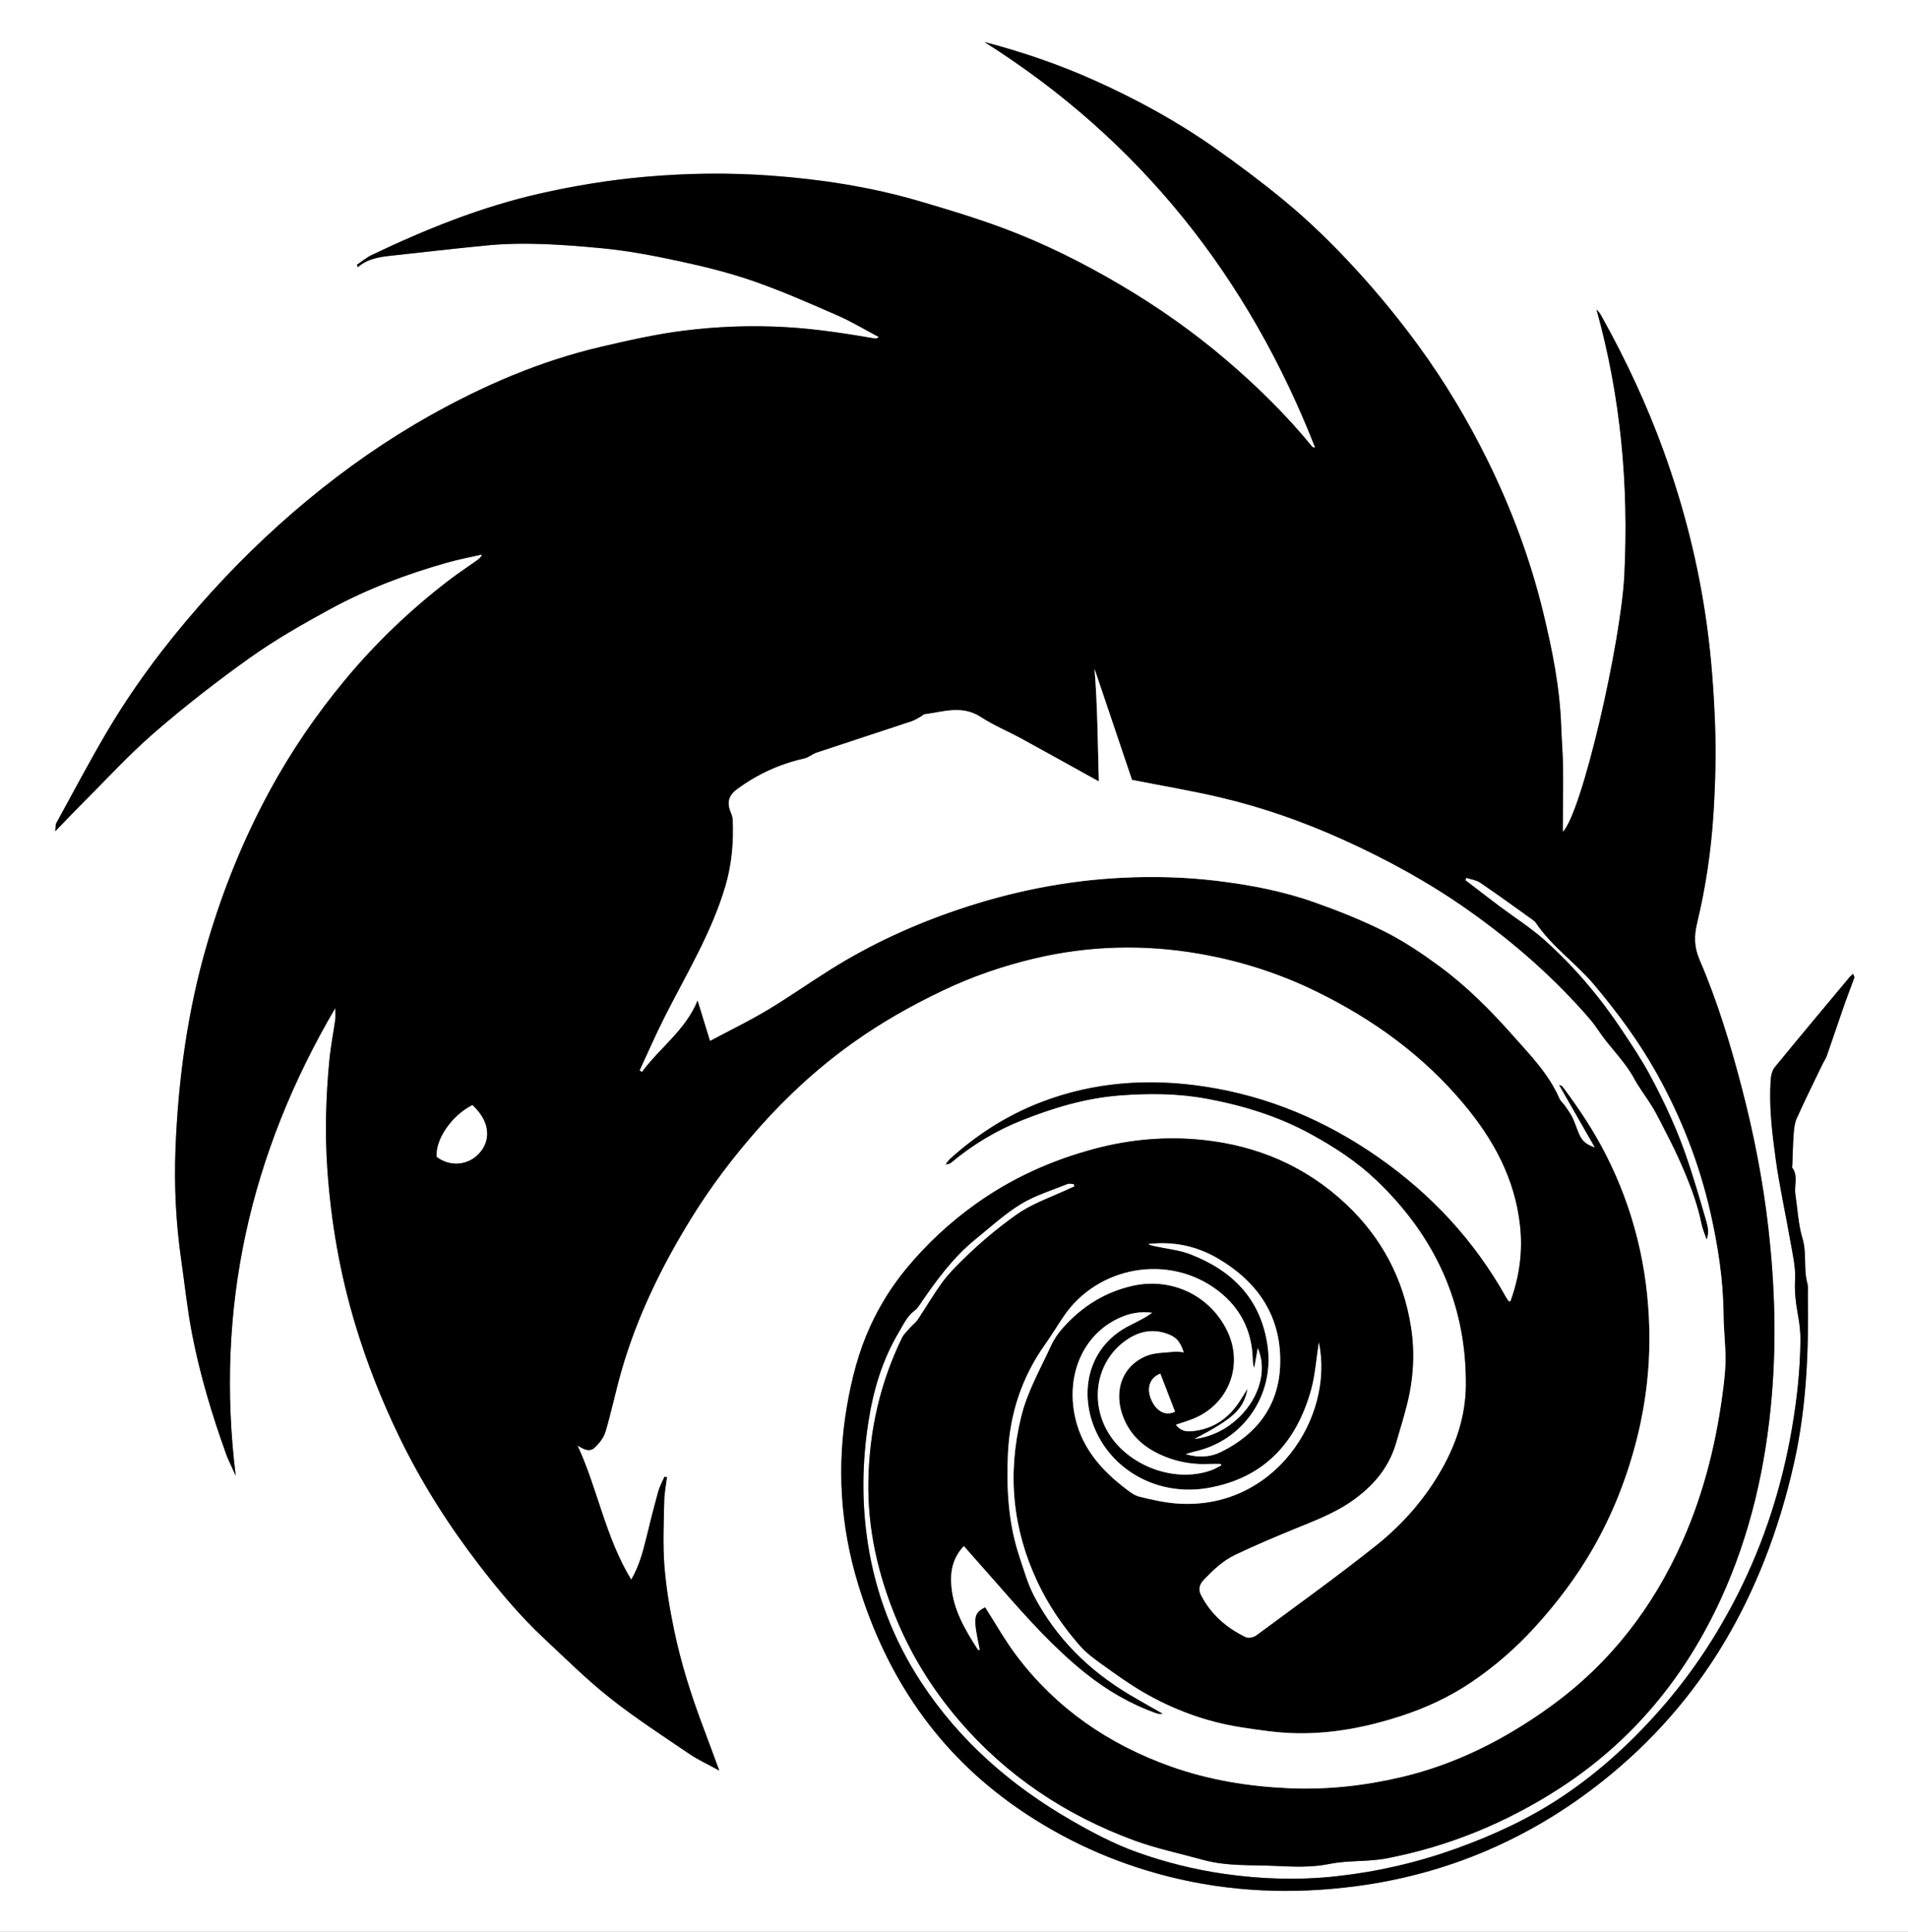
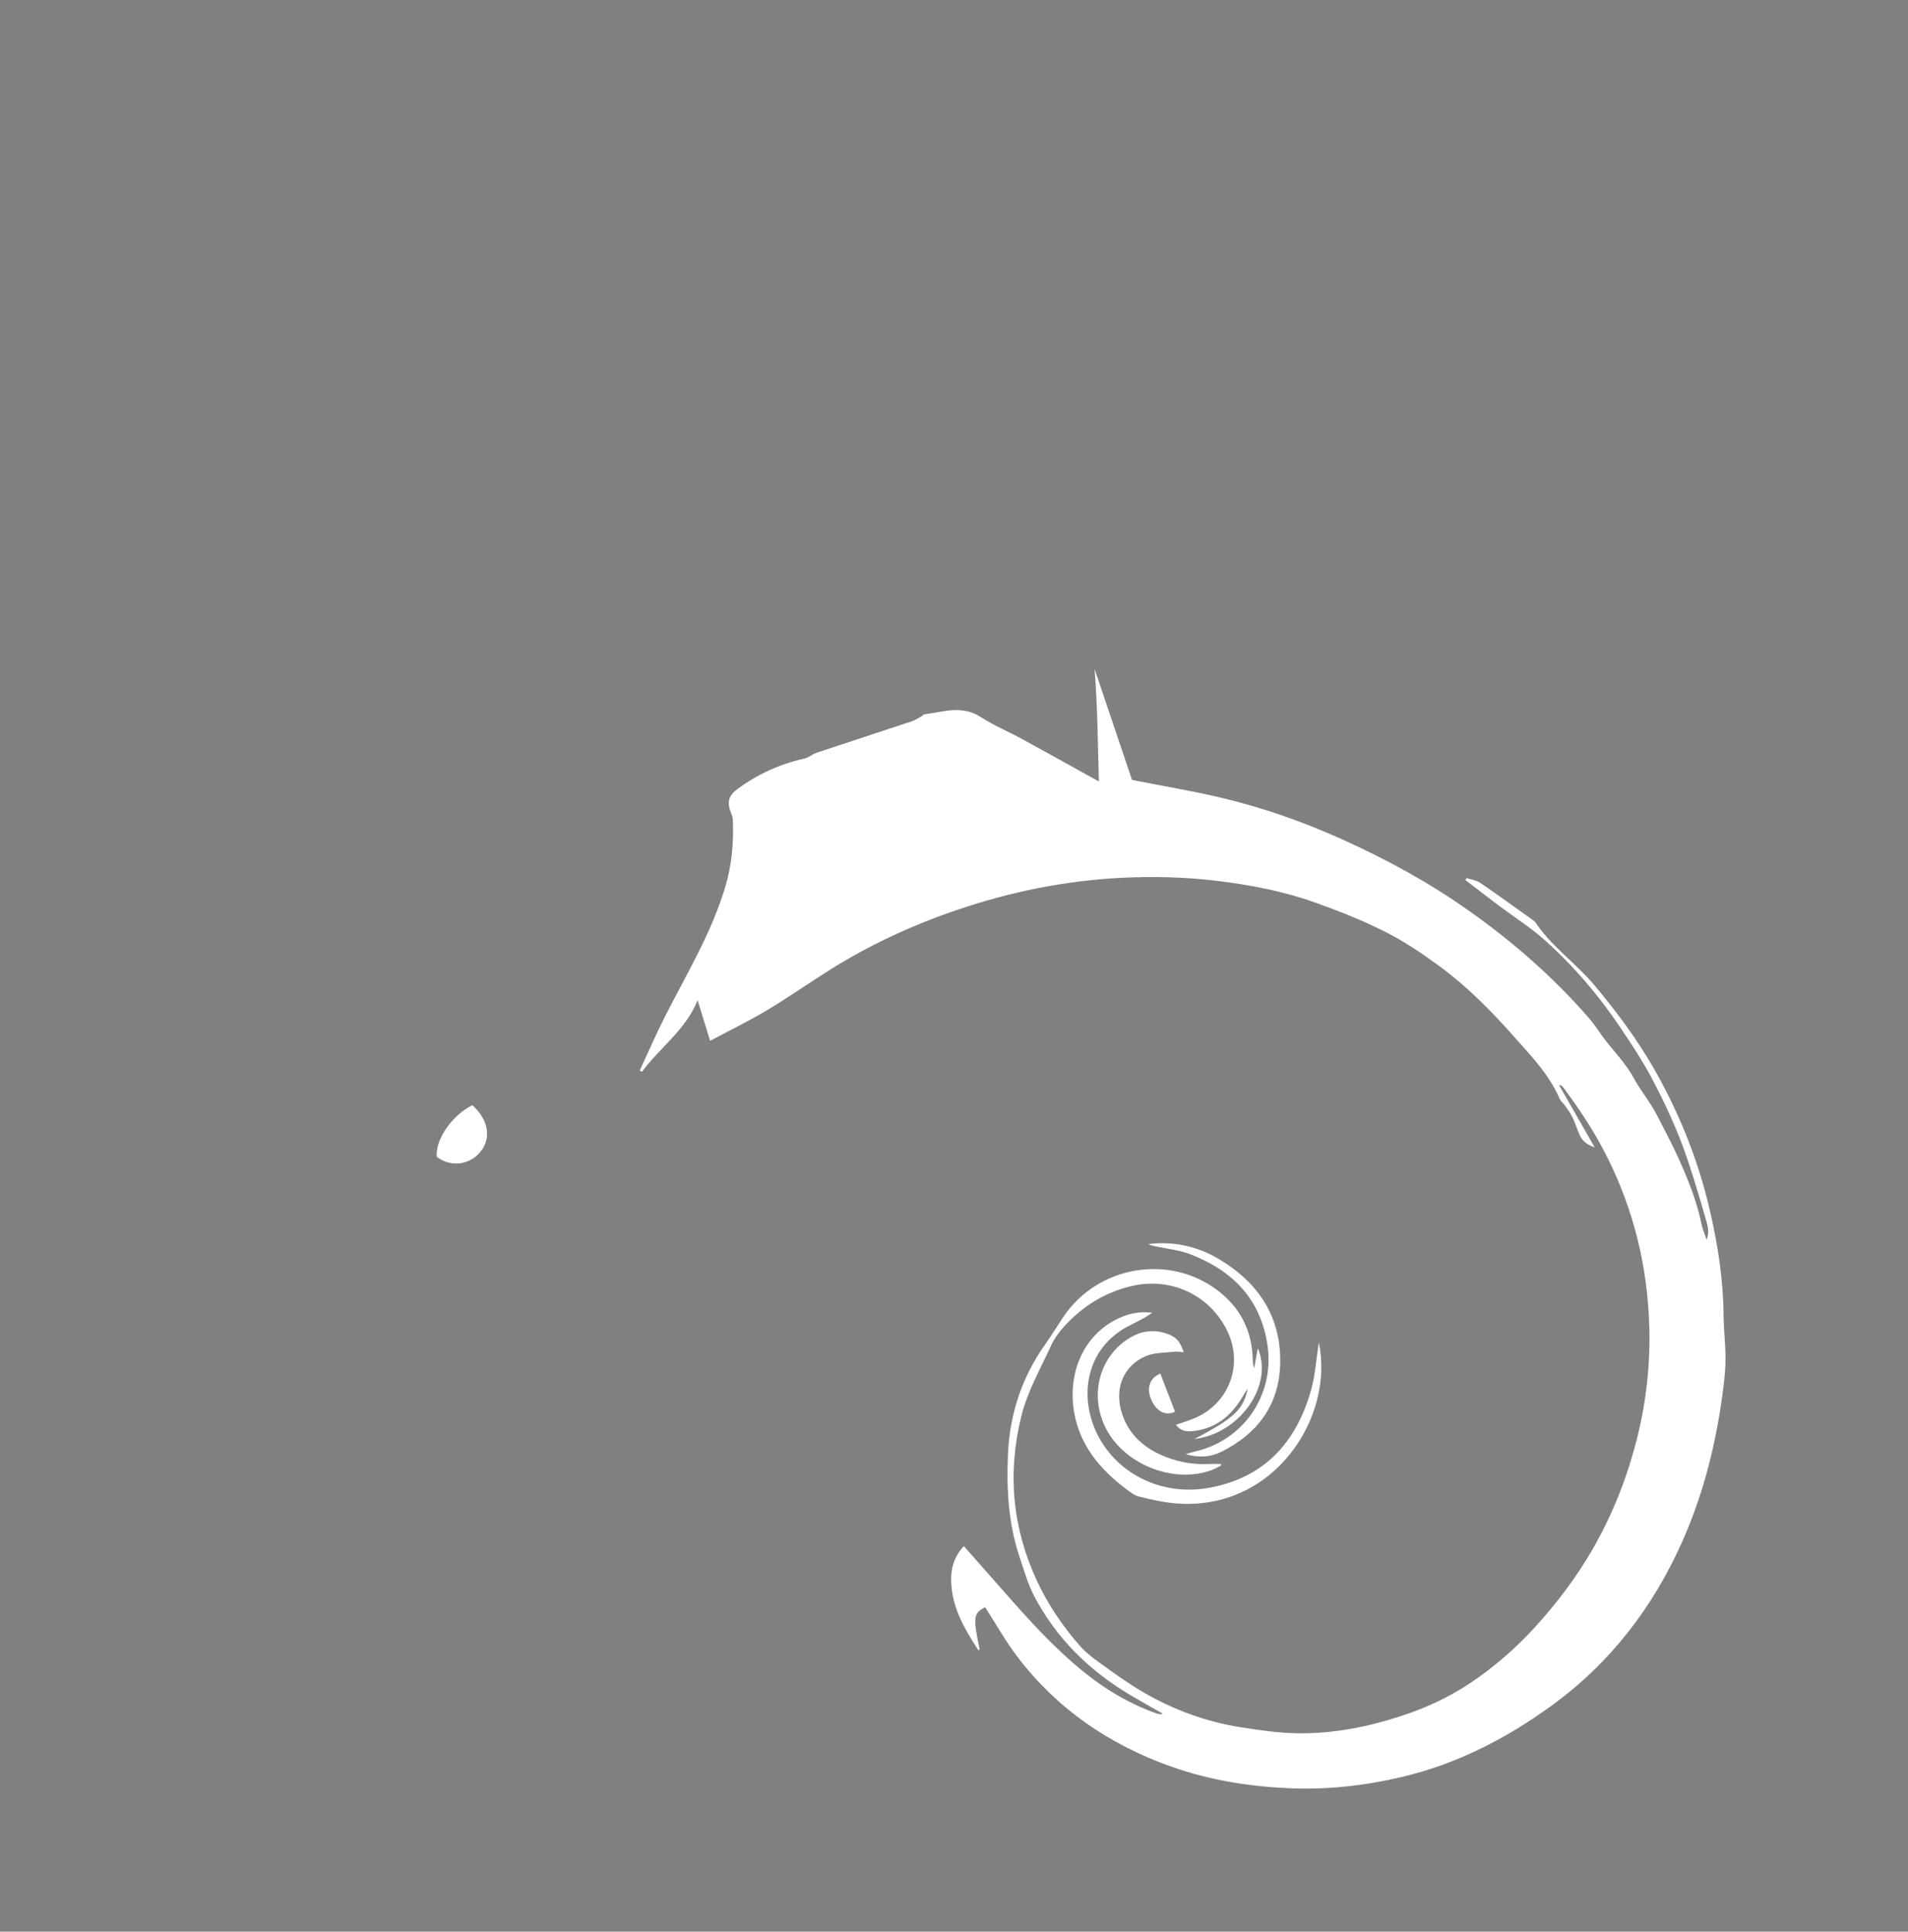
<svg xmlns="http://www.w3.org/2000/svg" id="Calque_2" viewBox="0 0 613.5 621">
  <rect x="0" y="0" width="613.5" height="621" fill="#808080" stroke="none" />
  <defs>
    <style>.cls-1{fill:#000;}.cls-1,.cls-2{stroke-width:0px;}.cls-2{fill:#fff;}</style>
  </defs>
  <g id="Calque_1-2">
-     <path class="cls-2" d="M0,0h613.5v621H0V0ZM595.83,313.06c-.47.44-.82.71-1.1,1.05-8.05,9.65-16.13,19.27-24.08,29-.85,1.03-1.2,2.69-1.29,4.08-.58,8.48.45,16.9,1.59,25.25,1.2,8.78,3.16,17.45,4.67,26.19.73,4.26,1.83,8.6,1.58,12.83-.24,4.01.32,7.92,1,11.67.48,2.67.74,5.27.72,7.9-.09,9.49-1.13,18.89-2.74,28.24-3.19,18.53-8.82,36.25-17.31,53.05-6.44,12.75-14.19,24.63-23.5,35.49-9.64,11.24-20.41,21.26-32.71,29.53-10.71,7.2-22.37,12.59-34.52,16.96-12.52,4.5-25.38,7.45-38.57,8.88-11.96,1.29-23.93.94-35.87-.77-9.67-1.38-19.13-3.75-28.25-7.03-7.23-2.59-14.16-6.25-20.84-10.1-19.41-11.17-36-25.55-48.36-44.41-8.87-13.53-14.6-28.32-17.13-44.31-2.08-13.17-1.93-26.36.12-39.51,1.58-10.16,4.47-19.9,9.8-28.83,1.52-2.54,2.71-5.26,5.24-7.06.59-.42,1.02-1.09,1.44-1.71,5.21-7.65,10.62-15.13,17.88-21.02,4.81-3.9,9.42-8.16,14.67-11.37,4.61-2.81,9.96-4.41,15.02-6.46.57-.23,1.34.03,2.02.06.07.24.13.47.2.71-1.06.49-2.12.98-3.19,1.46-5.31,2.4-10.84,4.33-15.66,7.78-6.09,4.36-11.8,9.15-17.11,14.41-2.29,2.27-4.61,4.56-6.5,7.15-2.83,3.89-5.27,8.07-7.95,12.08-.61.91-1.57,1.59-2.3,2.43-.96,1.1-2.12,2.12-2.75,3.4-7.12,14.59-10.56,30.07-10.82,46.25-.25,15.3,3.13,29.93,8.96,44.01,4.95,11.96,11.73,22.84,20.16,32.68,15.29,17.85,34.26,30.45,56.19,38.56,7.22,2.67,14.85,4.25,22.3,6.31,7.62,2.12,15.51,1.59,23.27,1.95,5.76.27,11.57.55,17.43-.64,6.02-1.22,12.4-.63,18.44-1.8,19.81-3.83,38.23-11.39,55.17-22.29,23.52-15.13,40.64-35.86,52.23-61.18,9.5-20.75,14.44-42.68,16.34-65.35,1.51-17.94.94-35.85-1.1-53.72-1.73-15.2-4.66-30.21-8.51-44.99-3.66-14.06-7.89-28.01-13.65-41.38-1.79-4.15-1.73-7.77-.75-11.84,2.78-11.5,4.49-23.2,5.24-34.98.61-9.58.87-19.22.52-28.81-.39-10.68-1.18-21.38-2.64-31.96-2.63-19.13-7.33-37.81-13.93-56-5.41-14.9-12.09-29.2-19.8-43.03-.24-.43-.48-.88-.77-1.28-.29-.39-.65-.72-.97-1.08,7.81,28.08,10.39,56.43,8.94,85.39-1.1,21.85-13.64,76.48-19.8,82.53.04-6.52.17-13.48.1-20.44-.05-4.48-.46-8.95-.6-13.43-.41-12.5-2.88-24.7-5.81-36.77-4.12-16.96-10.2-33.27-17.94-48.95-6.36-12.87-13.71-25.14-22.17-36.74-6.3-8.64-13.08-16.88-20.33-24.77-7.18-7.82-14.75-15.21-22.91-21.94-7.2-5.94-14.71-11.53-22.34-16.92-12.04-8.5-24.97-15.52-38.41-21.57-11.42-5.14-23.24-9.18-35.53-12.41,50.1,31.61,84.85,75.62,106.33,130.38-.49,0-.83-.13-1.03-.37-8.23-10.08-17.49-19.16-27.36-27.61-10.71-9.17-22.21-17.24-34.39-24.41-12.07-7.11-24.55-13.33-37.66-18.2-8.85-3.29-17.93-6.02-27.01-8.68-15.59-4.56-31.59-7.01-47.75-8.17-13.45-.97-26.93-.8-40.41.41-11.44,1.03-22.71,2.87-33.87,5.41-18.79,4.28-36.54,11.44-53.87,19.71-1.71.81-3.19,2.09-4.78,3.15.11.25.21.5.32.75,3.13-2.71,6.88-3.27,10.67-3.68,10.14-1.1,20.27-2.27,30.42-3.27,12.36-1.21,24.73-.31,37.02.84,8.51.79,16.97,2.41,25.34,4.21,8.01,1.72,16.03,3.71,23.76,6.4,9.16,3.19,18.08,7.12,26.98,11.01,4.5,1.96,8.73,4.53,13.37,6.98-.71.32-.93.51-1.1.48-9.56-1.64-19.1-3.12-28.84-3.68-11.03-.63-21.98-.23-32.85,1.14-8.97,1.13-17.85,3.14-26.67,5.2-19.43,4.55-37.61,12.38-54.95,22.12-13.93,7.83-26.99,16.95-39.32,27.16-12.52,10.37-24.06,21.7-34.76,33.88-11.36,12.95-21.65,26.73-30.35,41.62-5.45,9.34-10.51,18.9-15.71,28.38-.27.49-.16,1.2-.31,2.56,3.22-3.31,5.82-6.07,8.51-8.75,7.73-7.7,15.12-15.82,23.35-22.95,9.88-8.55,20.23-16.61,30.88-24.18,8.1-5.76,16.81-10.72,25.56-15.49,11.95-6.52,24.67-11.31,37.78-15.01,3.67-1.04,7.44-1.74,11.17-2.6-.37.89-.9,1.35-1.47,1.76-3.05,2.17-6.18,4.23-9.15,6.5-12.32,9.43-23.49,20.07-33.41,32.02-9.24,11.12-17.34,22.95-24.25,35.67-8.48,15.61-15.07,31.93-20.06,48.94-6.34,21.6-9.37,43.72-10.25,66.15-.47,11.96.14,23.9,1.84,35.77,1.13,7.87,1.95,15.79,3.45,23.58,2.57,13.32,6.48,26.3,11.08,39.06.42,1.17.98,2.29,1.49,3.42.49,1.1,1,2.2,1.5,3.3-6.62-53.75,4.48-103.42,32.04-150.39,0,1.72.11,2.71-.02,3.67-.6,4.29-1.46,8.56-1.88,12.87-1.13,11.68-1.5,23.37-.69,35.11,1.17,17.06,4.06,33.76,9.01,50.15,3.75,12.43,8.49,24.43,14.14,36.09,7.08,14.62,15.74,28.28,25.64,41.14,6.38,8.3,13.09,16.34,20.75,23.51,6.98,6.54,13.8,13.32,21.28,19.24,8.18,6.48,16.99,12.18,25.64,18.07,2.79,1.9,5.91,3.3,9.57,5.31-1.96-5.29-3.57-9.7-5.22-14.08-3.79-10.02-7.02-20.23-9.22-30.71-1.45-6.92-2.65-13.95-3.2-20.99-.54-6.91-.19-13.9-.06-20.85.05-2.56.57-5.11.88-7.66-.26-.06-.52-.11-.78-.17-.68,1.57-1.55,3.09-2,4.72-1.42,5.14-2.73,10.32-3.99,15.5-1.04,4.32-2.24,8.57-4.71,12.9-8.33-13.69-10.82-29.21-17.29-43.18,1.89,1.19,3.83,2.34,5.6.66,1.47-1.39,2.87-3.23,3.43-5.13,1.88-6.35,3.22-12.87,5.04-19.24,5.03-17.64,13.02-33.95,22.64-49.52,6.31-10.2,13.54-19.69,21.47-28.67,9.11-10.32,19.21-19.58,30.4-27.56,9.1-6.49,18.78-11.97,28.92-16.8,9.41-4.48,19.08-7.81,29.14-10.22,17.69-4.23,35.57-4.69,53.44-1.57,13.03,2.27,25.6,6.28,37.54,12.12,18.22,8.92,34.34,20.57,47.41,36.2,9.52,11.39,16.41,24,18.05,39.09.91,8.43-.22,16.49-3.09,24.35-.35-.03-.53,0-.58-.06-.29-.4-.58-.8-.82-1.22-10.16-18.16-23.94-33.03-40.97-44.95-16.91-11.82-35.47-19.71-55.88-22.82-17.95-2.74-35.67-1.56-52.76,5.04-10.89,4.2-20.58,10.42-29.23,18.25-.53.48-.9,1.13-1.35,1.7.93-.01,1.46-.32,1.92-.7,6.82-5.67,14.35-10.21,22.58-13.47,10.16-4.03,20.55-7.17,31.57-8,9.38-.71,18.74-.65,27.95,1.07,11.76,2.19,23.09,5.67,33.7,11.53,7.48,4.13,14.54,8.73,20.69,14.59,18.84,17.95,29.07,39.76,28.85,66.03-.08,9.66-3.02,18.63-7.74,26.97-5.4,9.54-12.6,17.75-21.1,24.52-12.57,10.01-25.65,19.39-38.58,28.94-.84.62-2.52.97-3.37.55-6.2-3.01-11.25-7.35-14.42-13.59-.95-1.86-.48-3.45,1.04-5.03,2.97-3.08,6.07-6.03,9.91-7.86,6.28-2.99,12.7-5.7,19.13-8.35,6.23-2.56,12.53-4.9,18.14-8.75,6.89-4.73,12.14-10.68,14.52-18.85,1.18-4.05,2.43-8.08,3.47-12.16,2.11-8.29,2.66-16.74,1.33-25.18-2.44-15.49-9.42-28.69-20.87-39.45-12.9-12.14-28.39-18.75-45.85-20.63-11.85-1.27-23.64-.24-35.21,2.88-13.73,3.69-26.44,9.42-38.05,17.72-8.29,5.92-15.64,12.77-22.12,20.56-4.78,5.75-8.73,12.11-11.82,18.88-3.69,8.08-5.89,16.69-7.4,25.42-3.35,19.35-2.16,38.5,3.56,57.28,9.08,29.83,25.63,54.39,51.58,72.25,14.76,10.16,30.81,17.38,48.17,21.76,19.86,5.02,39.95,5.81,60.2,3.15,14.56-1.91,28.7-5.68,42.14-11.44,13.45-5.76,25.95-13.31,37.45-22.48,15.8-12.6,28.91-27.49,39.19-44.85,4.89-8.25,9.05-16.82,12.6-25.8,4.1-10.37,7.26-20.93,9.67-31.76,3.95-17.71,4.68-35.69,4.38-53.75-.02-1.25.17-2.56-.15-3.73-1.31-4.73-.13-9.64-1.57-14.45-1.37-4.57-1.59-9.48-2.29-14.25-.42-2.83.98-5.88-1.02-8.53-.11-.15.03-.48.04-.73.13-3.36.18-6.72.43-10.07.13-1.71.32-3.52,1-5.05,2.59-5.76,5.4-11.43,8.14-17.12.48-1,1.15-1.94,1.52-2.98,1.93-5.51,3.77-11.04,5.69-16.55,1-2.86,2.13-5.67,3.15-8.53.09-.26-.19-.65-.4-1.28Z" />
-     <path class="cls-1" d="M595.83,313.06c.21.63.5,1.02.4,1.28-1.02,2.85-2.15,5.67-3.15,8.53-1.92,5.51-3.76,11.05-5.69,16.55-.37,1.04-1.03,1.97-1.52,2.98-2.74,5.7-5.55,11.36-8.14,17.12-.69,1.53-.88,3.34-1,5.05-.25,3.35-.3,6.71-.43,10.07,0,.25-.15.58-.04.73,2,2.65.6,5.7,1.02,8.53.7,4.77.92,9.68,2.29,14.25,1.45,4.81.26,9.72,1.57,14.45.32,1.17.13,2.48.15,3.73.3,18.06-.43,36.04-4.38,53.75-2.41,10.82-5.57,21.39-9.67,31.76-3.55,8.97-7.71,17.54-12.6,25.8-10.28,17.36-23.39,32.26-39.19,44.85-11.5,9.17-24,16.72-37.45,22.48-13.45,5.76-27.59,9.54-42.14,11.44-20.25,2.65-40.34,1.87-60.2-3.15-17.36-4.39-33.41-11.61-48.17-21.76-25.95-17.86-42.51-42.42-51.58-72.25-5.71-18.78-6.91-37.93-3.56-57.28,1.51-8.73,3.71-17.34,7.4-25.42,3.09-6.78,7.04-13.14,11.82-18.88,6.48-7.79,13.83-14.63,22.12-20.56,11.61-8.3,24.32-14.03,38.05-17.72,11.57-3.11,23.36-4.15,35.21-2.88,17.46,1.87,32.95,8.49,45.85,20.63,11.44,10.77,18.43,23.97,20.87,39.45,1.33,8.44.79,16.88-1.33,25.18-1.04,4.08-2.29,8.12-3.47,12.16-2.38,8.17-7.64,14.12-14.52,18.85-5.61,3.85-11.91,6.19-18.14,8.75-6.44,2.64-12.86,5.35-19.13,8.35-3.84,1.83-6.94,4.79-9.91,7.86-1.53,1.58-1.99,3.17-1.04,5.03,3.17,6.24,8.22,10.59,14.42,13.59.86.41,2.53.07,3.37-.55,12.93-9.55,26.01-18.93,38.58-28.94,8.5-6.77,15.7-14.98,21.1-24.52,4.73-8.34,7.66-17.31,7.74-26.97.22-26.27-10.01-48.08-28.85-66.03-6.15-5.86-13.21-10.46-20.69-14.59-10.61-5.86-21.94-9.34-33.7-11.53-9.22-1.72-18.57-1.78-27.95-1.07-11.02.83-21.41,3.97-31.57,8-8.24,3.27-15.76,7.81-22.58,13.47-.46.38-.99.69-1.92.7.45-.57.82-1.22,1.35-1.7,8.65-7.83,18.34-14.05,29.23-18.25,17.09-6.6,34.8-7.78,52.76-5.04,20.42,3.11,38.98,11,55.88,22.82,17.04,11.91,30.81,26.78,40.97,44.95.24.43.53.83.82,1.22.05.06.23.03.58.06,2.87-7.86,4.01-15.92,3.09-24.35-1.63-15.09-8.52-27.7-18.05-39.09-13.06-15.63-29.18-27.28-47.41-36.2-11.94-5.85-24.51-9.85-37.54-12.12-17.86-3.12-35.74-2.66-53.44,1.57-10.05,2.4-19.73,5.74-29.14,10.22-10.15,4.83-19.82,10.31-28.92,16.8-11.2,7.99-21.29,17.25-30.4,27.56-7.93,8.98-15.16,18.47-21.47,28.67-9.62,15.57-17.61,31.88-22.64,49.52-1.82,6.38-3.16,12.89-5.04,19.24-.56,1.9-1.96,3.74-3.43,5.13-1.78,1.68-3.71.53-5.6-.66,6.47,13.97,8.96,29.49,17.29,43.18,2.47-4.33,3.66-8.57,4.71-12.9,1.25-5.19,2.57-10.36,3.99-15.5.45-1.63,1.32-3.15,2-4.72.26.06.52.11.78.17-.31,2.55-.83,5.1-.88,7.66-.13,6.95-.48,13.94.06,20.85.55,7.04,1.75,14.07,3.2,20.99,2.2,10.48,5.43,20.68,9.22,30.71,1.66,4.38,3.26,8.79,5.22,14.08-3.66-2.01-6.78-3.42-9.57-5.31-8.64-5.88-17.46-11.58-25.64-18.07-7.48-5.93-14.3-12.7-21.28-19.24-7.66-7.17-14.37-15.21-20.75-23.51-9.9-12.87-18.55-26.52-25.64-41.14-5.65-11.67-10.39-23.66-14.14-36.09-4.95-16.39-7.84-33.08-9.01-50.15-.8-11.74-.44-23.43.69-35.11.42-4.31,1.28-8.57,1.88-12.87.13-.96.02-1.95.02-3.67-27.56,46.97-38.66,96.64-32.04,150.39-.5-1.1-1.01-2.2-1.5-3.3-.51-1.14-1.07-2.26-1.49-3.42-4.61-12.76-8.52-25.74-11.08-39.06-1.5-7.79-2.32-15.72-3.45-23.58-1.7-11.87-2.31-23.81-1.84-35.77.89-22.43,3.91-44.55,10.25-66.15,4.99-17.01,11.58-33.33,20.06-48.94,6.91-12.72,15.02-24.55,24.25-35.67,9.93-11.95,21.09-22.59,33.41-32.02,2.97-2.27,6.1-4.33,9.15-6.5.57-.41,1.1-.87,1.47-1.76-3.72.86-7.49,1.56-11.17,2.6-13.11,3.7-25.83,8.5-37.78,15.01-8.74,4.77-17.46,9.73-25.56,15.49-10.65,7.57-21,15.63-30.88,24.18-8.24,7.13-15.62,15.24-23.35,22.95-2.69,2.68-5.29,5.44-8.51,8.75.15-1.37.04-2.07.31-2.56,5.2-9.48,10.26-19.05,15.71-28.38,8.7-14.89,18.99-28.67,30.35-41.62,10.69-12.19,22.24-23.51,34.76-33.88,12.33-10.21,25.38-19.34,39.32-27.16,17.34-9.74,35.51-17.57,54.95-22.12,8.82-2.06,17.7-4.08,26.67-5.2,10.87-1.37,21.82-1.77,32.85-1.14,9.74.56,19.28,2.05,28.84,3.68.18.03.39-.16,1.1-.48-4.65-2.45-8.88-5.02-13.37-6.98-8.9-3.89-17.82-7.82-26.98-11.01-7.73-2.69-15.74-4.67-23.76-6.4-8.37-1.8-16.83-3.42-25.34-4.21-12.29-1.15-24.66-2.05-37.02-.84-10.15.99-20.28,2.17-30.42,3.27-3.79.41-7.55.97-10.67,3.68-.11-.25-.21-.5-.32-.75,1.59-1.06,3.07-2.34,4.78-3.15,17.33-8.27,35.08-15.43,53.87-19.71,11.17-2.54,22.44-4.38,33.87-5.41,13.48-1.21,26.96-1.38,40.41-.41,16.15,1.16,32.16,3.61,47.75,8.17,9.07,2.65,18.15,5.39,27.01,8.68,13.1,4.87,25.58,11.09,37.66,18.2,12.18,7.17,23.68,15.24,34.39,24.41,9.87,8.45,19.13,17.53,27.36,27.61.2.25.53.38,1.03.37-21.48-54.75-56.23-98.76-106.33-130.38,12.29,3.22,24.11,7.27,35.53,12.41,13.44,6.05,26.36,13.07,38.41,21.57,7.63,5.38,15.14,10.98,22.34,16.92,8.16,6.73,15.73,14.12,22.91,21.94,7.25,7.9,14.03,16.13,20.33,24.77,8.46,11.6,15.81,23.87,22.17,36.74,7.74,15.68,13.82,31.98,17.94,48.95,2.93,12.07,5.39,24.27,5.81,36.77.15,4.48.56,8.95.6,13.43.08,6.96-.06,13.92-.1,20.44,6.16-6.05,18.71-60.67,19.8-82.53,1.45-28.96-1.13-57.31-8.94-85.39.33.36.69.69.97,1.08.29.4.53.84.77,1.28,7.71,13.84,14.4,28.14,19.8,43.03,6.6,18.18,11.3,36.87,13.93,56,1.45,10.58,2.24,21.29,2.64,31.96.35,9.59.09,19.23-.52,28.81-.75,11.78-2.47,23.48-5.24,34.98-.98,4.07-1.04,7.69.75,11.84,5.76,13.36,9.99,27.31,13.65,41.38,3.85,14.78,6.78,29.79,8.51,44.99,2.03,17.87,2.61,35.77,1.1,53.72-1.9,22.67-6.84,44.6-16.34,65.35-11.59,25.32-28.71,46.05-52.23,61.18-16.94,10.9-35.36,18.46-55.17,22.29-6.04,1.17-12.42.58-18.44,1.8-5.86,1.19-11.67.91-17.43.64-7.76-.36-15.64.16-23.27-1.95-7.45-2.07-15.08-3.64-22.3-6.31-21.93-8.11-40.9-20.71-56.19-38.56-8.43-9.84-15.21-20.72-20.16-32.68-5.83-14.08-9.21-28.71-8.96-44.01.26-16.17,3.7-31.66,10.82-46.25.62-1.28,1.78-2.3,2.75-3.4.73-.84,1.69-1.51,2.3-2.43,2.68-4.01,5.11-8.19,7.95-12.08,1.89-2.59,4.21-4.89,6.5-7.15,5.31-5.26,11.02-10.05,17.11-14.41,4.82-3.45,10.34-5.38,15.66-7.78,1.06-.48,2.12-.97,3.19-1.46-.07-.24-.13-.47-.2-.71-.68-.03-1.45-.29-2.02-.06-5.06,2.06-10.41,3.65-15.02,6.46-5.25,3.2-9.86,7.46-14.67,11.37-7.26,5.89-12.67,13.37-17.88,21.02-.42.61-.85,1.29-1.44,1.71-2.53,1.79-3.72,4.51-5.24,7.06-5.33,8.92-8.22,18.67-9.8,28.83-2.05,13.15-2.2,26.33-.12,39.51,2.53,16,8.26,30.78,17.13,44.31,12.36,18.86,28.95,33.24,48.36,44.41,6.68,3.84,13.61,7.5,20.84,10.1,9.12,3.27,18.58,5.64,28.25,7.03,11.94,1.71,23.91,2.07,35.87.77,13.19-1.43,26.05-4.38,38.57-8.88,12.16-4.37,23.81-9.75,34.52-16.96,12.29-8.26,23.07-18.28,32.71-29.53,9.31-10.86,17.06-22.74,23.5-35.49,8.48-16.8,14.12-34.52,17.31-53.05,1.61-9.35,2.65-18.76,2.74-28.24.03-2.63-.23-5.23-.72-7.9-.68-3.74-1.24-7.65-1-11.67.25-4.23-.85-8.57-1.58-12.83-1.51-8.74-3.48-17.41-4.67-26.19-1.14-8.35-2.16-16.77-1.59-25.25.09-1.4.45-3.05,1.29-4.08,7.95-9.73,16.03-19.35,24.08-29,.28-.33.63-.6,1.1-1.05ZM228.32,334.58c6.47-3.45,12.52-6.37,18.27-9.82,7.05-4.22,13.78-8.97,20.75-13.32,12.74-7.95,26.35-14.18,40.54-18.99,17.15-5.81,34.81-9.4,52.94-10.28,10.11-.49,20.2-.24,30.28.97,10.79,1.29,21.42,3.32,31.64,6.96,7.73,2.75,15.42,5.8,22.73,9.49,6.18,3.13,12.02,7.07,17.61,11.2,8.63,6.38,16.19,13.99,23.3,22,5.61,6.32,11.58,12.4,15.04,20.34.38.88,1.25,1.55,1.81,2.36.83,1.21,1.72,2.4,2.36,3.71.82,1.68,1.37,3.48,2.1,5.2.99,2.34,2.11,3.37,5.04,4.45-4-6.98-7.75-13.52-11.49-20.07.65.06,1.03.32,1.29.67,5.14,6.9,9.9,14.04,13.81,21.72,8.91,17.49,13.43,36.05,13.95,55.64.31,11.9-1,23.63-3.85,35.16-3.13,12.62-7.82,24.65-14.33,35.96-5.25,9.12-11.54,17.44-18.62,25.19-6.16,6.76-13.06,12.76-20.62,17.83-6.93,4.64-14.5,8.16-22.53,10.76-10.88,3.52-21.96,5.68-33.36,5.49-6.06-.1-12.14-1-18.15-1.95-11.14-1.76-21.62-5.62-31.34-11.29-4.72-2.75-9.17-5.98-13.61-9.17-2.41-1.73-4.84-3.59-6.78-5.81-5.43-6.2-10.04-12.97-13.57-20.48-8.03-17.11-9.7-34.72-5.2-53.09,2-8.17,6.17-15.32,9.59-22.83.96-2.1,2.36-4.08,3.9-5.81,6.07-6.77,13.46-11.46,22.43-13.44,12.52-2.76,24.84,3.15,30.34,14.53,5.32,11,.48,23.6-10.89,28.21-1.79.72-3.64,1.27-5.62,1.95,1.91,2.55,4.36,2.25,6.67,1.87,6.04-.98,10.52-4.35,13.81-9.4.79-1.21,1.54-2.45,2.57-4.1-1.24,6.64-4.45,9.61-17.07,16.19,14.49-1.66,25.51-17.26,20.34-29.18-.41,2.28-.78,4.34-1.15,6.4-.36-.95-.45-1.88-.47-2.81-.23-9.2-4.02-16.65-11.32-22.18-15.63-11.83-38.53-7.87-49.53,8.47-2,2.97-3.86,6.05-5.94,8.97-7.5,10.55-11.36,22.4-11.92,35.19-.5,11.18.12,22.36,3.74,33.12,1.43,4.24,2.65,8.64,4.71,12.58,7.14,13.6,17.74,23.98,30.91,31.79,3.46,2.06,6.99,4.01,10.49,6.01-.86.23-1.55.07-2.22-.17-8.32-2.96-15.83-7.36-22.71-12.85-10-7.98-18.49-17.47-26.89-27.04-4-4.56-8.02-9.1-12.21-13.85-3.73,4-4.39,8.39-4,12.9.66,7.69,4.5,14.14,8.57,20.46.05.07.35-.02.54-.03-2.23-10.5-2.07-11.67,1.73-13.7,3.38,5.25,6.43,10.72,10.17,15.67,12.78,16.92,29.56,28.4,49.46,35.51,12.34,4.4,25.1,6.46,38.14,7.03,12.19.53,24.23-.79,36.04-3.58,17.61-4.15,33.43-12.19,48.06-22.78,19.09-13.83,32.9-31.77,42.39-53.18,7.03-15.86,11.05-32.53,13.16-49.69.38-3.09.67-6.21.64-9.32-.05-4.57-.59-9.14-.63-13.72-.1-11.12-1.79-22.01-4.24-32.82-3.6-15.9-9.51-30.89-17.48-45.08-5.62-10.02-12.44-19.2-19.82-28.01-5.91-7.06-13.7-12.32-18.86-20.06-.27-.4-.71-.71-1.11-1-5.57-3.97-11.1-8-16.76-11.85-1.24-.84-2.92-1.04-4.39-1.53-.11.22-.21.45-.32.67,3.58,2.74,7.13,5.5,10.73,8.2,4.93,3.7,10.2,7.01,14.78,11.11,9.5,8.51,17.74,18.22,24.79,28.84,3.24,4.88,6.5,9.73,9.29,14.96,4.74,8.87,8.89,17.93,12.05,27.44,1.98,5.96,3.77,11.98,5.5,18.01.61,2.14,1.45,4.38.41,7.05-.66-1.95-1.33-3.44-1.65-4.99-1.48-7.34-4.28-14.22-7.32-21-1.82-4.06-3.92-8-5.93-11.97-.89-1.76-1.82-3.5-2.86-5.17-1.83-2.93-3.96-5.68-5.6-8.71-2.79-5.16-7.01-9.19-10.39-13.88-1.22-1.69-2.34-3.48-3.7-5.05-11.45-13.3-24.57-24.77-38.87-34.9-12.85-9.1-26.63-16.62-40.95-23.07-12.62-5.67-25.68-10.27-39.16-13.43-9.18-2.15-18.49-3.71-28.34-5.65-3.9-11.54-7.97-23.61-12.04-35.67.96,11.91,1.03,23.75,1.38,36.15-1.38-.75-2.13-1.15-2.87-1.57-7.3-4.04-14.58-8.12-21.9-12.1-4.38-2.39-9.05-4.31-13.21-7.02-6.02-3.92-12.06-1.65-18.15-.86-.32.04-.58.45-.9.62-1.05.57-2.07,1.25-3.19,1.63-10.15,3.38-20.33,6.67-30.48,10.06-1.39.47-2.6,1.59-4.01,1.9-7.85,1.76-14.97,5.02-21.45,9.75-3,2.2-3.53,4.42-2.02,7.95.29.67.46,1.43.49,2.16.28,7.13-.31,14.15-2.34,21.05-4.43,15.08-12.6,28.41-19.61,42.29-2.83,5.61-5.33,11.38-7.99,17.08.24.14.49.28.73.41,5.73-7.78,14.08-13.48,17.88-23.01,1.27,4.12,2.53,8.24,4.01,13.03ZM424.07,431.61c-.85,5.37-1.16,10.53-2.53,15.38-4.81,17.01-15.3,28.36-33.33,31.41-14.41,2.44-28.37-4.22-34.93-16.46-6.7-12.51-4.36-28.78,10.13-35.91,1.57-.77,3.11-1.59,4.64-2.43.68-.37,1.31-.84,2.43-1.57-3.96-.47-7.11.19-10.12,1.48-11.35,4.89-17.25,17.11-14.98,30.47,1.82,10.75,8.38,18.41,16.77,24.76,1.28.97,2.68,2.03,4.19,2.4,3.86.94,7.78,1.86,11.72,2.18,31.55,2.57,51.05-27.58,46.02-51.71ZM392.72,471.07c-.06-.14-.13-.28-.19-.42-1.21,0-2.43-.05-3.64,0-4.8.23-9.46-.46-13.94-2.21-6.02-2.35-10.88-6.04-13.51-12.16-3.68-8.56-.86-17.08,7.19-20.37,2.76-1.13,6.05-1.01,9.11-1.36.89-.1,1.83.12,2.86.2-1.19-3.64-2.51-5.05-5.75-6.1-4.63-1.51-8.86-.5-12.76,2.22-8.71,6.07-11.57,17.64-6.85,27.66,5.67,12.01,21.78,18.65,34.3,14.11,1.1-.4,2.12-1.04,3.17-1.56ZM381.27,467.49c3.97,1.16,7.81,1.01,11.31-.71,11.53-5.68,18.54-14.81,19.03-27.82.58-15.41-6.91-26.67-19.93-34.34-6.88-4.05-14.46-5.63-22.48-4.69.72.42,1.5.56,2.28.72,3.76.82,7.71,1.19,11.26,2.56,13.61,5.27,22.75,14.46,24.85,29.54,2.2,15.75-7.79,30.36-23.32,33.86-1.01.23-2,.57-3,.87ZM151.89,355.3c-6.61,3.27-11.99,11.16-11.44,16.64,5.04,3.7,11.22,2.3,14.41-2.14,3.12-4.34,2.06-9.93-2.97-14.49ZM373.09,441.59c-3.53,1.38-4.57,4.86-2.8,8.65,1.69,3.61,4.59,5.02,7.52,3.59-1.58-4.08-3.15-8.17-4.73-12.25Z" />
    <path class="cls-2" d="M228.32,334.58c-1.47-4.79-2.74-8.91-4.01-13.03-3.8,9.53-12.16,15.24-17.88,23.01-.24-.14-.49-.28-.73-.41,2.65-5.7,5.15-11.47,7.99-17.08,7.01-13.88,15.18-27.2,19.61-42.29,2.03-6.9,2.62-13.92,2.34-21.05-.03-.73-.2-1.49-.49-2.16-1.51-3.53-.98-5.76,2.02-7.95,6.47-4.73,13.6-8,21.45-9.75,1.41-.31,2.61-1.44,4.01-1.9,10.15-3.39,20.33-6.68,30.48-10.06,1.12-.37,2.14-1.06,3.19-1.63.32-.17.58-.58.9-.62,6.09-.8,12.13-3.06,18.15.86,4.16,2.71,8.83,4.63,13.21,7.02,7.33,3.99,14.6,8.07,21.9,12.1.74.41,1.49.81,2.87,1.57-.35-12.39-.42-24.24-1.38-36.15,4.07,12.06,8.14,24.13,12.04,35.67,9.85,1.94,19.17,3.5,28.34,5.65,13.48,3.16,26.55,7.75,39.16,13.43,14.33,6.44,28.1,13.96,40.95,23.07,14.3,10.13,27.42,21.6,38.87,34.9,1.36,1.58,2.48,3.36,3.7,5.05,3.38,4.69,7.6,8.72,10.39,13.88,1.63,3.03,3.77,5.78,5.6,8.71,1.04,1.67,1.97,3.42,2.86,5.17,2.02,3.97,4.11,7.91,5.93,11.97,3.04,6.78,5.84,13.66,7.32,21,.31,1.56.99,3.04,1.65,4.99,1.04-2.66.2-4.91-.41-7.05-1.73-6.03-3.52-12.06-5.5-18.01-3.16-9.52-7.31-18.57-12.05-27.44-2.79-5.23-6.05-10.08-9.29-14.96-7.06-10.62-15.29-20.34-24.79-28.84-4.57-4.09-9.85-7.41-14.78-11.11-3.6-2.7-7.16-5.47-10.73-8.2.11-.22.21-.45.32-.67,1.48.49,3.16.69,4.39,1.53,5.66,3.85,11.19,7.87,16.76,11.85.4.29.84.6,1.11,1,5.16,7.74,12.95,13.01,18.86,20.06,7.38,8.81,14.2,17.99,19.82,28.01,7.96,14.19,13.87,29.19,17.48,45.08,2.45,10.81,4.14,21.7,4.24,32.82.04,4.57.58,9.14.63,13.72.03,3.1-.26,6.23-.64,9.32-2.11,17.16-6.13,33.83-13.16,49.69-9.49,21.42-23.3,39.36-42.39,53.18-14.63,10.59-30.45,18.64-48.06,22.78-11.82,2.78-23.86,4.11-36.04,3.58-13.04-.57-25.8-2.63-38.14-7.03-19.9-7.1-36.68-18.59-49.46-35.51-3.74-4.95-6.79-10.42-10.17-15.67-3.8,2.03-3.96,3.2-1.73,13.7-.19.02-.49.11-.54.03-4.07-6.31-7.91-12.77-8.57-20.46-.39-4.51.27-8.89,4-12.9,4.19,4.75,8.21,9.29,12.21,13.85,8.41,9.57,16.89,19.06,26.89,27.04,6.88,5.49,14.39,9.89,22.71,12.85.67.24,1.36.4,2.22.17-3.5-2-7.02-3.95-10.49-6.01-13.17-7.81-23.77-18.19-30.91-31.79-2.06-3.93-3.28-8.33-4.71-12.58-3.63-10.76-4.24-21.94-3.74-33.12.57-12.79,4.43-24.64,11.92-35.19,2.08-2.92,3.93-6,5.94-8.97,11-16.34,33.91-20.31,49.53-8.47,7.3,5.53,11.09,12.98,11.32,22.18.02.93.11,1.86.47,2.81.37-2.06.74-4.12,1.15-6.4,5.18,11.92-5.84,27.52-20.34,29.18,12.61-6.58,15.83-9.55,17.07-16.19-1.03,1.65-1.78,2.89-2.57,4.1-3.3,5.05-7.78,8.43-13.81,9.4-2.32.37-4.77.68-6.67-1.87,1.98-.68,3.83-1.22,5.62-1.95,11.37-4.61,16.22-17.2,10.89-28.21-5.5-11.38-17.82-17.29-30.34-14.53-8.97,1.98-16.36,6.66-22.43,13.44-1.55,1.73-2.95,3.71-3.9,5.81-3.42,7.51-7.59,14.66-9.59,22.83-4.5,18.36-2.83,35.98,5.2,53.09,3.53,7.51,8.14,14.28,13.57,20.48,1.94,2.22,4.36,4.08,6.78,5.81,4.44,3.19,8.89,6.42,13.61,9.17,9.73,5.67,20.2,9.53,31.34,11.29,6.01.95,12.09,1.85,18.15,1.95,11.4.19,22.48-1.96,33.36-5.49,8.03-2.6,15.6-6.12,22.53-10.76,7.56-5.07,14.46-11.07,20.62-17.83,7.07-7.75,13.37-16.07,18.62-25.19,6.51-11.31,11.2-23.34,14.33-35.96,2.86-11.52,4.16-23.26,3.85-35.16-.51-19.59-5.04-38.15-13.95-55.64-3.91-7.69-8.67-14.82-13.81-21.72-.26-.35-.63-.61-1.29-.67,3.75,6.54,7.5,13.09,11.49,20.07-2.93-1.08-4.05-2.11-5.04-4.45-.73-1.72-1.28-3.52-2.1-5.2-.64-1.31-1.52-2.5-2.36-3.71-.56-.82-1.43-1.48-1.81-2.36-3.45-7.94-9.43-14.02-15.04-20.34-7.11-8.02-14.68-15.63-23.3-22-5.59-4.13-11.43-8.07-17.61-11.2-7.31-3.7-15-6.75-22.73-9.49-10.22-3.63-20.85-5.66-31.64-6.96-10.08-1.21-20.17-1.46-30.28-.97-18.14.88-35.79,4.47-52.94,10.28-14.19,4.81-27.8,11.04-40.54,18.99-6.97,4.35-13.7,9.1-20.75,13.32-5.75,3.44-11.81,6.37-18.27,9.82Z" />
    <path class="cls-2" d="M424.07,431.61c5.03,24.13-14.47,54.28-46.02,51.71-3.94-.32-7.86-1.24-11.72-2.18-1.51-.37-2.91-1.43-4.19-2.4-8.39-6.35-14.94-14.01-16.77-24.76-2.26-13.36,3.63-25.59,14.98-30.47,3.01-1.29,6.16-1.96,10.12-1.48-1.12.73-1.74,1.2-2.43,1.57-1.53.84-3.07,1.66-4.64,2.43-14.5,7.14-16.83,23.41-10.13,35.91,6.56,12.24,20.53,18.9,34.93,16.46,18.02-3.06,28.52-14.4,33.33-31.41,1.37-4.85,1.68-10.01,2.53-15.38Z" />
    <path class="cls-2" d="M392.72,471.07c-1.06.53-2.07,1.16-3.17,1.56-12.53,4.55-28.64-2.09-34.3-14.11-4.73-10.02-1.87-21.6,6.85-27.66,3.9-2.72,8.13-3.73,12.76-2.22,3.24,1.06,4.56,2.46,5.75,6.1-1.03-.08-1.97-.3-2.86-.2-3.06.36-6.35.23-9.11,1.36-8.05,3.29-10.87,11.8-7.19,20.37,2.63,6.12,7.49,9.8,13.51,12.16,4.47,1.75,9.13,2.45,13.94,2.21,1.21-.06,2.43,0,3.64,0,.06.14.13.28.19.42Z" />
    <path class="cls-2" d="M381.27,467.49c1-.29,1.99-.64,3-.87,15.52-3.5,25.52-18.1,23.32-33.86-2.11-15.08-11.24-24.27-24.85-29.54-3.55-1.37-7.49-1.74-11.26-2.56-.77-.17-1.56-.3-2.28-.72,8.02-.94,15.6.63,22.48,4.69,13.02,7.67,20.51,18.92,19.93,34.34-.49,13.01-7.5,22.14-19.03,27.82-3.5,1.72-7.33,1.87-11.31.71Z" />
    <path class="cls-2" d="M151.89,355.3c5.03,4.56,6.08,10.16,2.97,14.49-3.19,4.44-9.37,5.84-14.41,2.14-.55-5.48,4.83-13.37,11.44-16.64Z" />
    <path class="cls-2" d="M373.09,441.59c1.58,4.08,3.15,8.16,4.73,12.25-2.93,1.43-5.83.02-7.52-3.59-1.78-3.79-.74-7.27,2.8-8.65Z" />
  </g>
</svg>